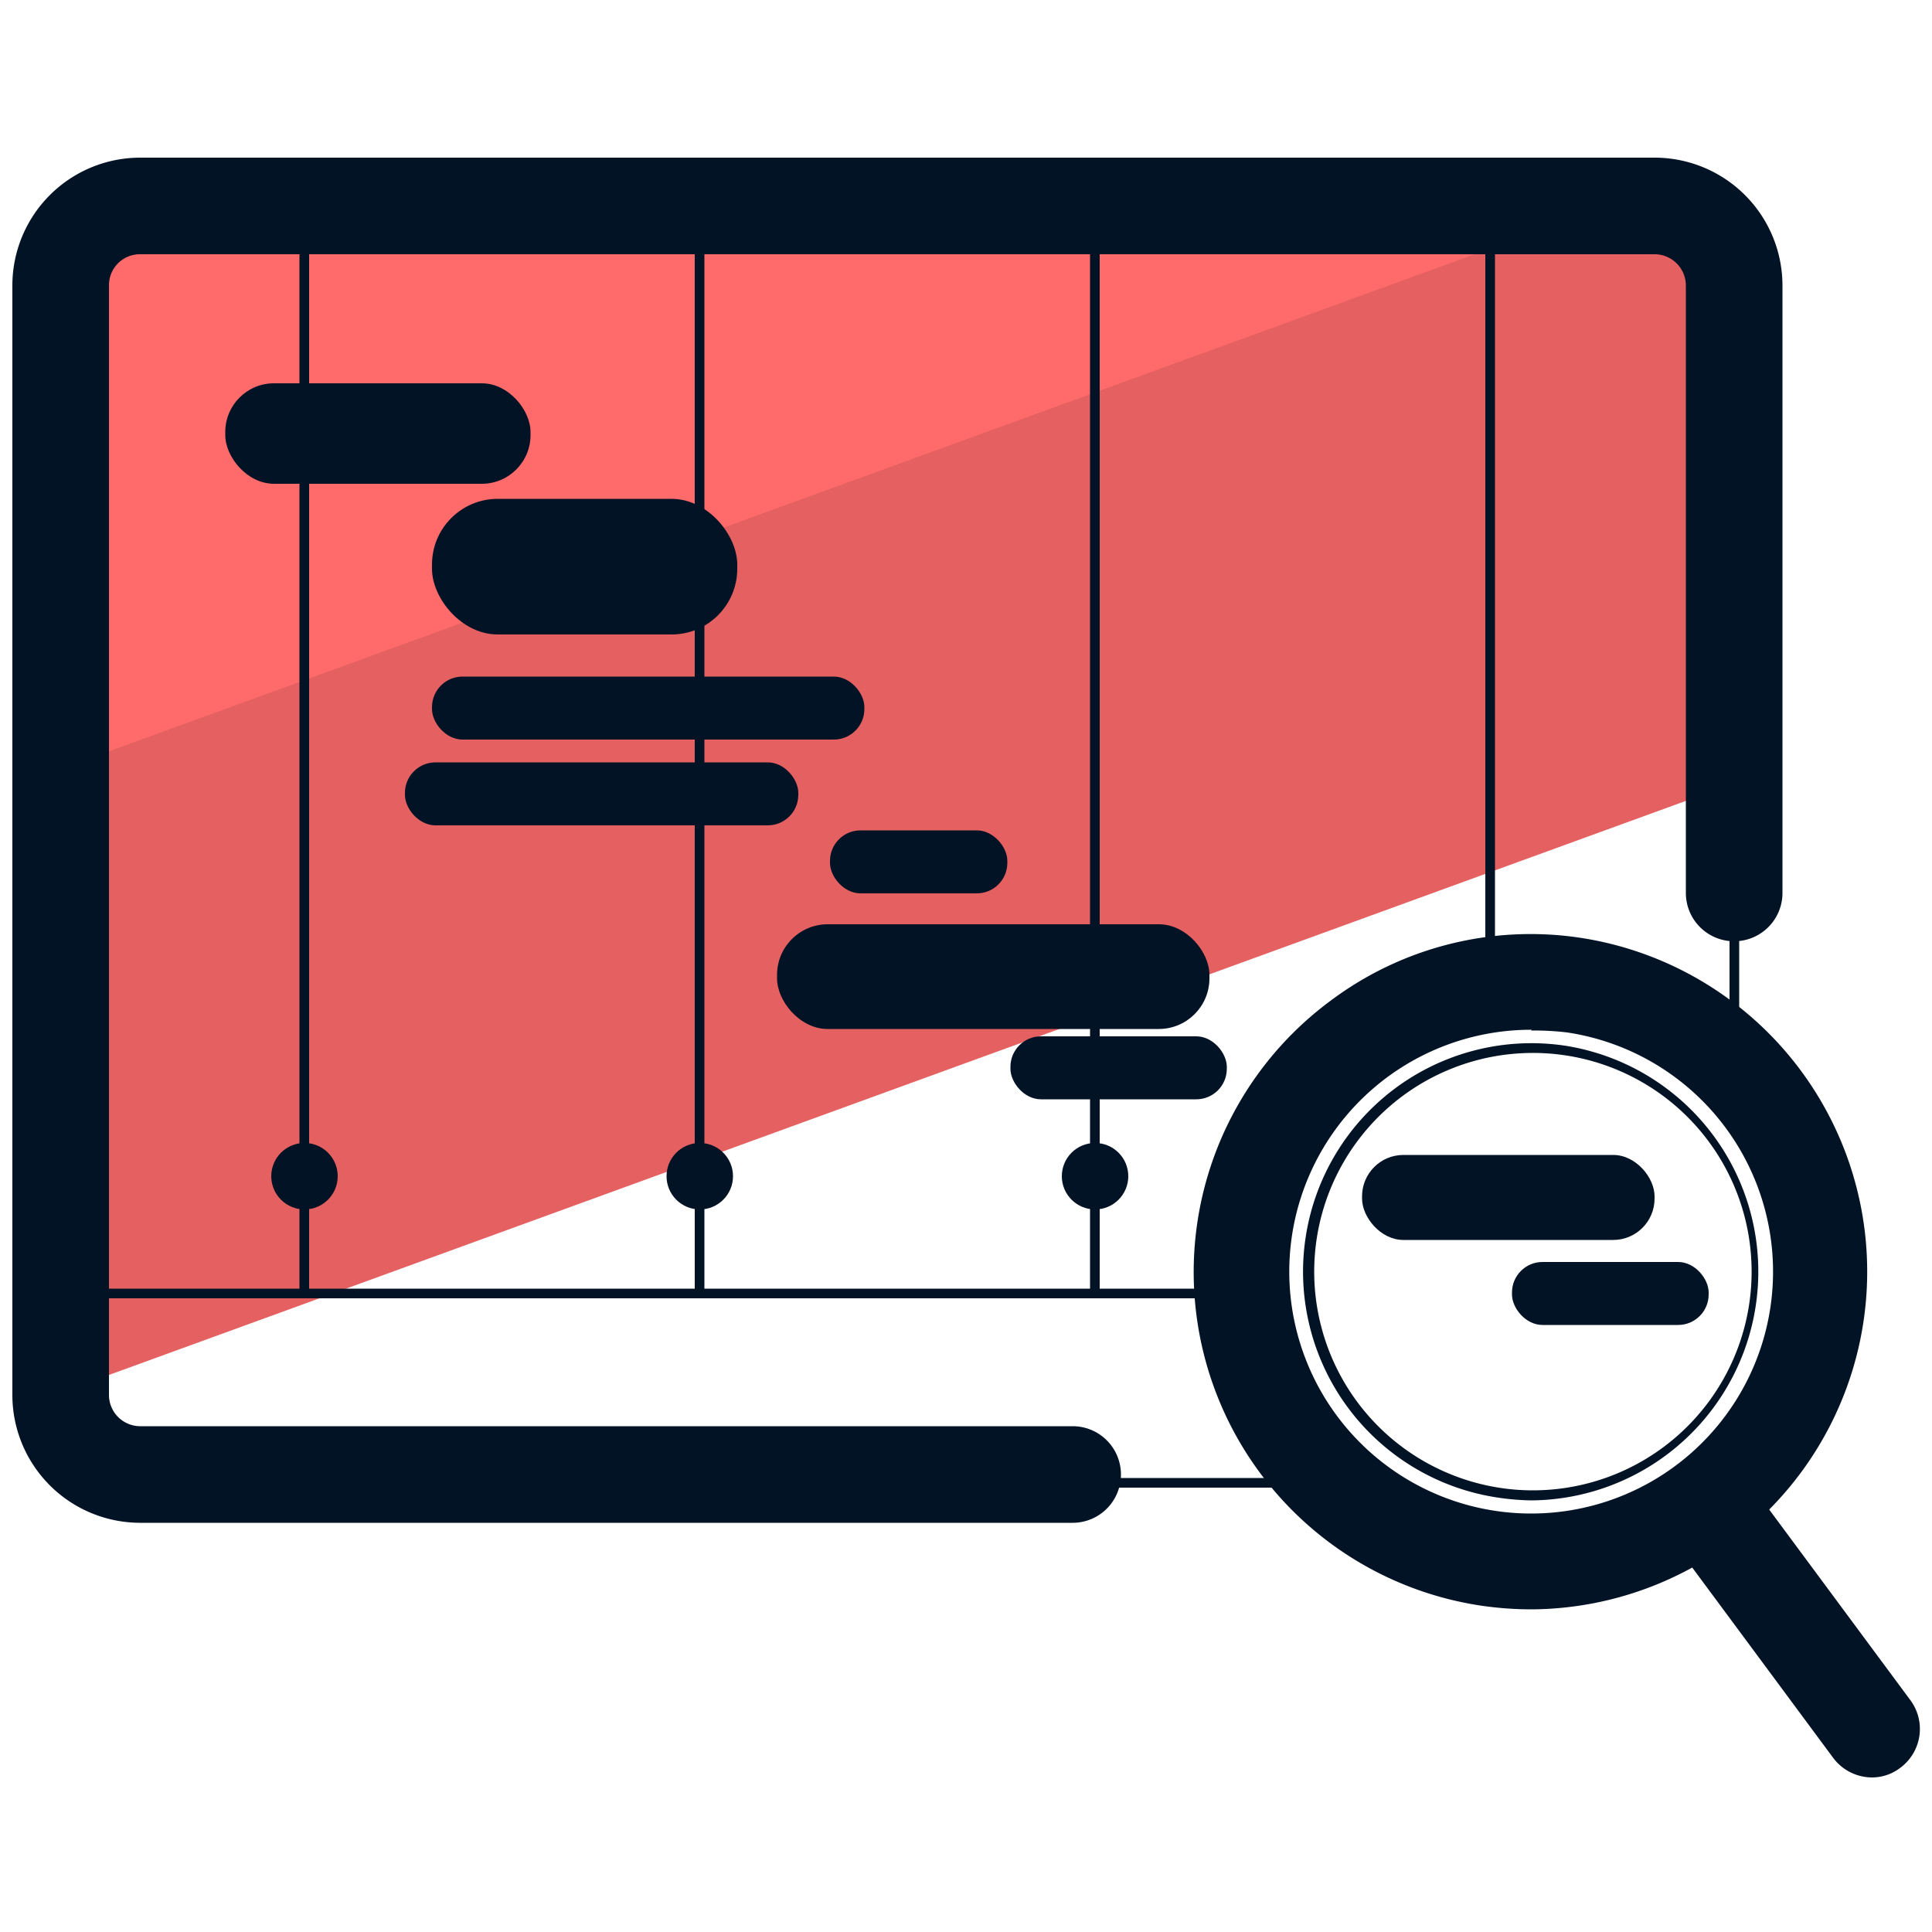
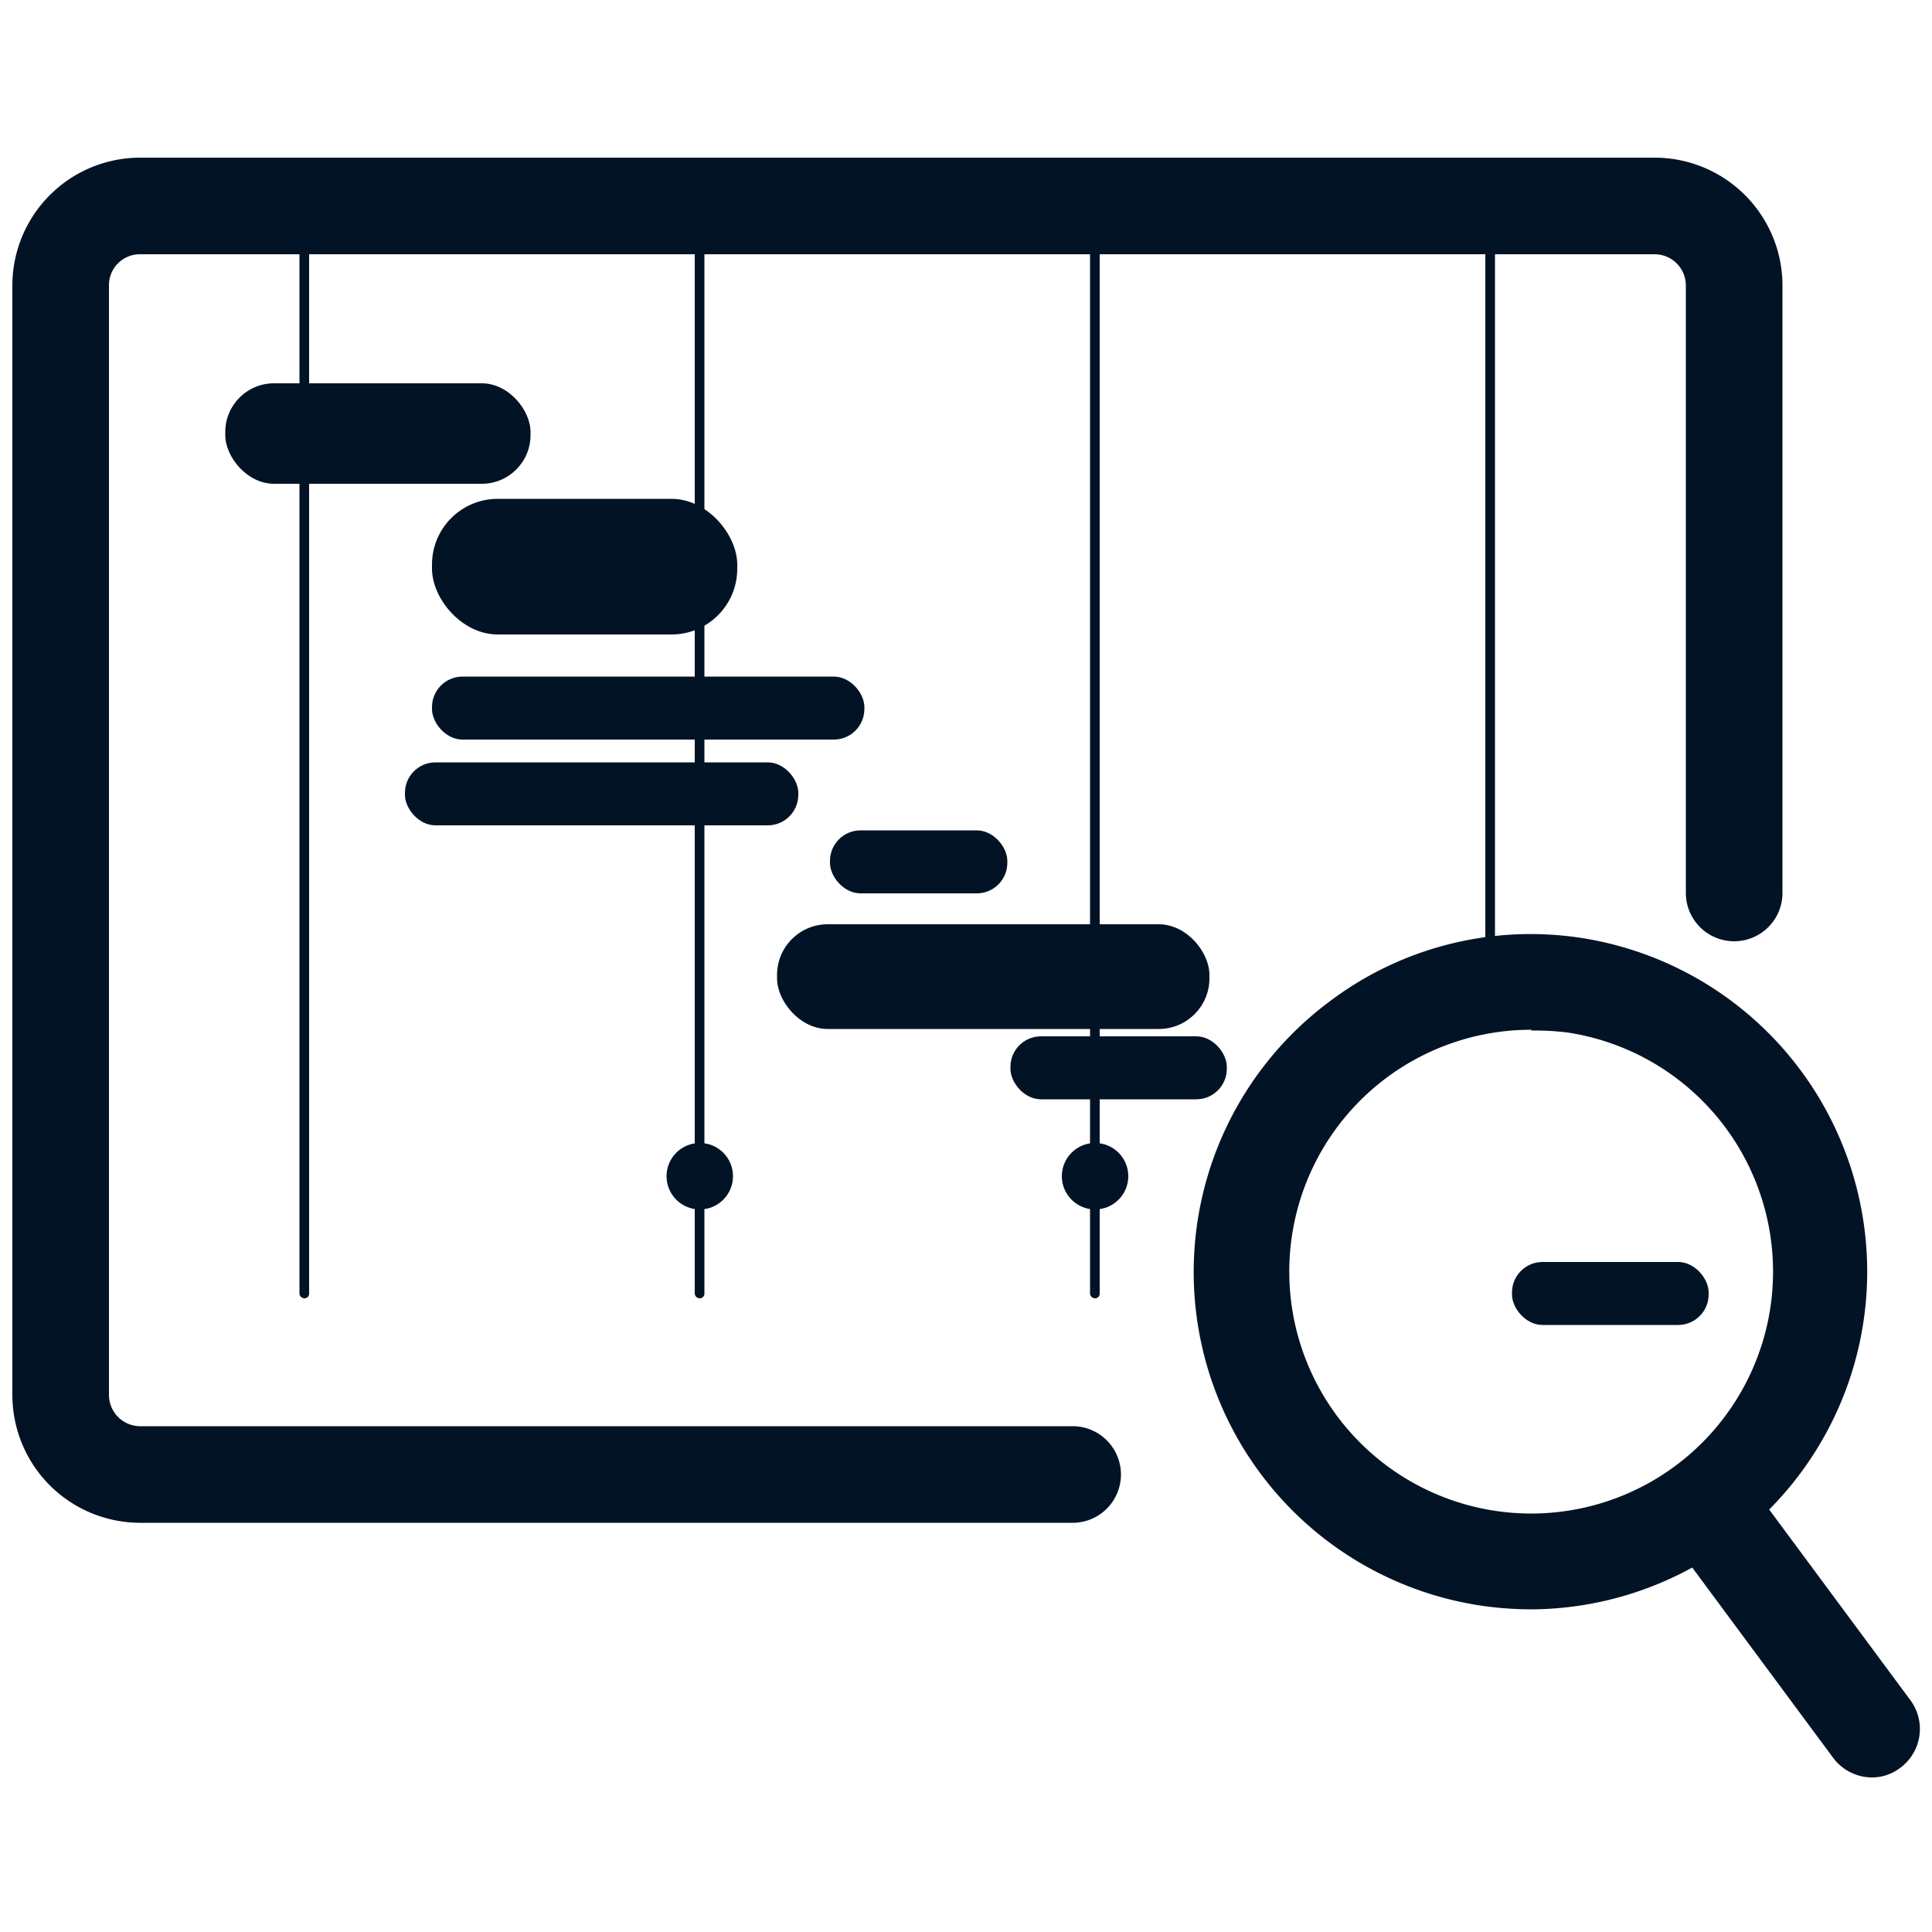
<svg xmlns="http://www.w3.org/2000/svg" viewBox="0 0 50 50">
  <defs>
    <style>.cls-3{fill:#031326}</style>
  </defs>
  <g id="ICONES">
-     <path fill="#e56060" d="M45.16 7.4a2.06 2.06 0 00-2.06-2.06H4.45A2.06 2.06 0 002.39 7.4v28.34l42.77-15.57z" />
-     <path fill="#ff6b6b" d="M4.45 5.3a2.06 2.06 0 00-2.06 2.06V19.6L41.68 5.3z" />
    <path d="M27.76 39.41H3.62a3.31 3.31 0 01-3.3-3.31V7.39a3.31 3.31 0 013.3-3.31h39.2a3.31 3.31 0 013.31 3.31v15.72a1.25 1.25 0 11-2.5 0V7.39a.81.81 0 00-.81-.81H3.62a.8.8 0 00-.8.81V36.1a.81.81 0 00.8.81h24.14a1.25 1.25 0 110 2.5z" class="cls-3" />
    <path d="M7.88 33.6a.13.13 0 01-.13-.13V5.33a.13.13 0 01.13-.13.12.12 0 01.12.13v28.14a.12.12 0 01-.12.13zm10.23 0a.13.13 0 01-.13-.13V5.33a.13.13 0 01.13-.13.12.12 0 01.12.13v28.14a.12.12 0 01-.12.13zm10.23 0a.13.13 0 01-.13-.13V5.33a.13.13 0 01.13-.13.12.12 0 01.12.13v28.14a.12.12 0 01-.12.13zm10.23-8.08a.13.13 0 01-.13-.13V5.33a.13.13 0 01.13-.13.12.12 0 01.12.13v20.06a.12.12 0 01-.12.13z" class="cls-3" />
    <rect width="7.9" height="2.6" x="5.83" y="9.92" class="cls-3" rx="1.26" ry="1.26" />
    <rect width="7.9" height="3.51" x="11.18" y="12.91" class="cls-3" rx="1.7" ry="1.7" />
    <rect width="11.19" height="1.63" x="11.18" y="17.51" class="cls-3" rx=".79" ry=".79" />
    <rect width="10.18" height="1.63" x="10.48" y="19.73" class="cls-3" rx=".79" ry=".79" />
    <rect width="5.6" height="1.63" x="26.15" y="26.82" class="cls-3" rx=".79" ry=".79" />
    <rect width="5.09" height="1.63" x="39.13" y="32.66" class="cls-3" rx=".79" ry=".79" />
-     <rect width="7.57" height="2.2" x="35.25" y="29.89" class="cls-3" rx="1.07" ry="1.07" />
    <rect width="11.19" height="2.71" x="20.11" y="23.92" class="cls-3" rx="1.31" ry="1.31" />
    <rect width="4.59" height="1.63" x="21.48" y="21.49" class="cls-3" rx=".79" ry=".79" />
-     <circle cx="7.88" cy="30.44" r=".86" class="cls-3" />
    <circle cx="18.11" cy="30.44" r=".86" class="cls-3" />
    <circle cx="28.34" cy="30.44" r=".86" class="cls-3" />
    <path d="M48.44 46a1.26 1.26 0 01-1-.51l-4.34-5.86a1.25 1.25 0 012-1.49L49.44 44a1.25 1.25 0 01-.26 1.75 1.2 1.2 0 01-.74.25z" class="cls-3" />
    <path d="M39.64 41.65a9.15 9.15 0 01-1.27-.09 8.73 8.73 0 01-3.95-15.65 8.63 8.63 0 016.48-1.64 8.74 8.74 0 01-1.26 17.38zm0-15a6.26 6.26 0 10.92.07 7.12 7.12 0 00-.94-.05z" class="cls-3" />
-     <path d="M39.65 38.83a6.38 6.38 0 01-.87-.07 5.91 5.91 0 111.71-11.7 5.92 5.92 0 01-.84 11.77zm0-11.58a5.66 5.66 0 00-.8 11.26 5.66 5.66 0 10.8-11.26zm5.11-9.57h.25v9.48h-.25zM33.01 38.5H1.44v-5.15h31.57v.25H1.69v4.65h31.32v.25z" class="cls-3" />
  </g>
</svg>